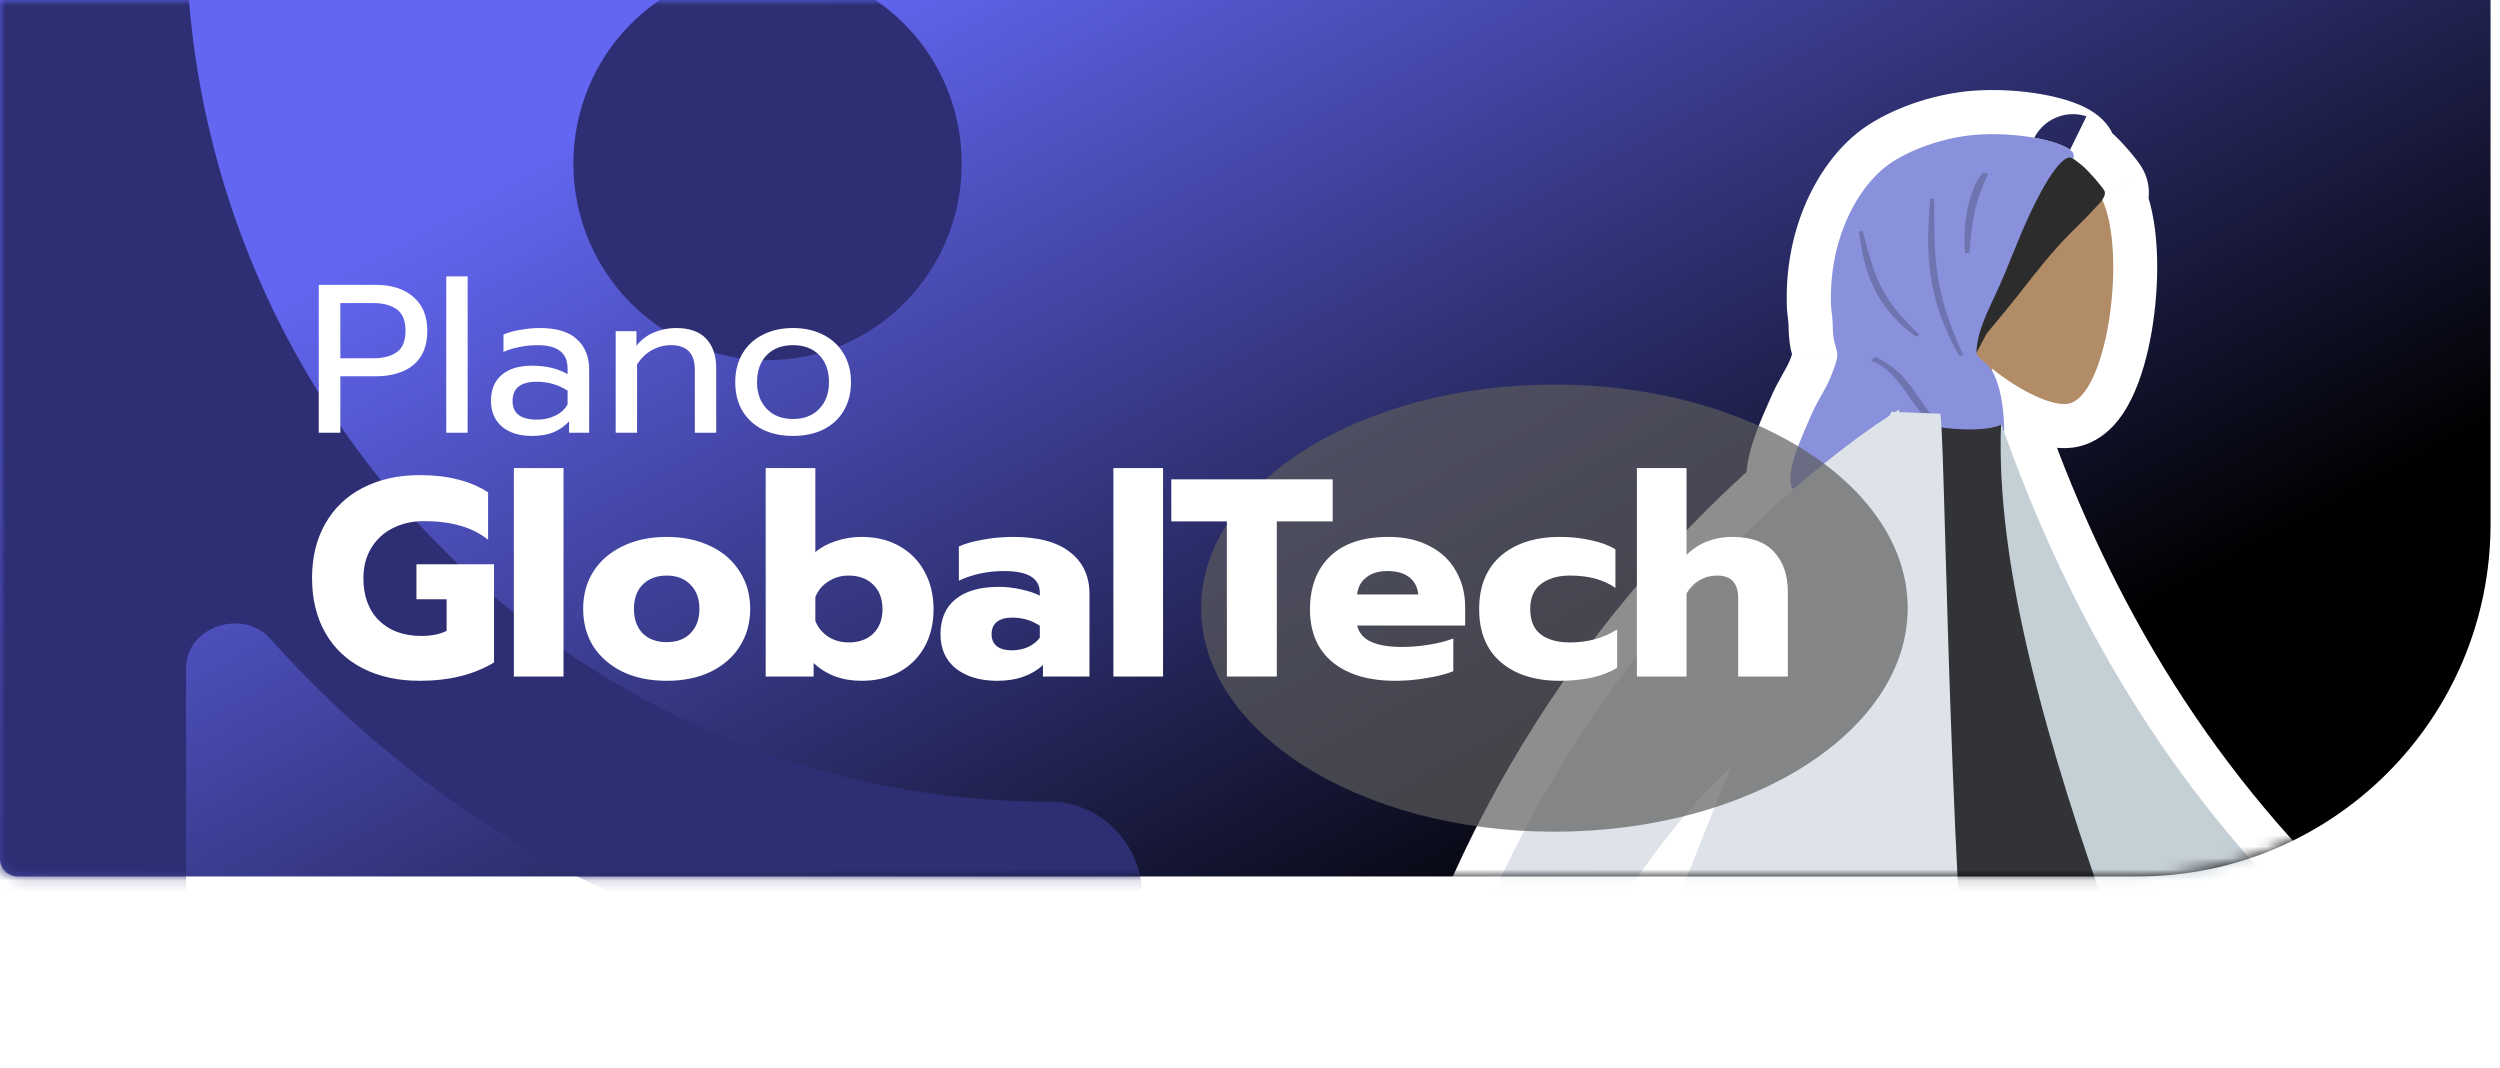
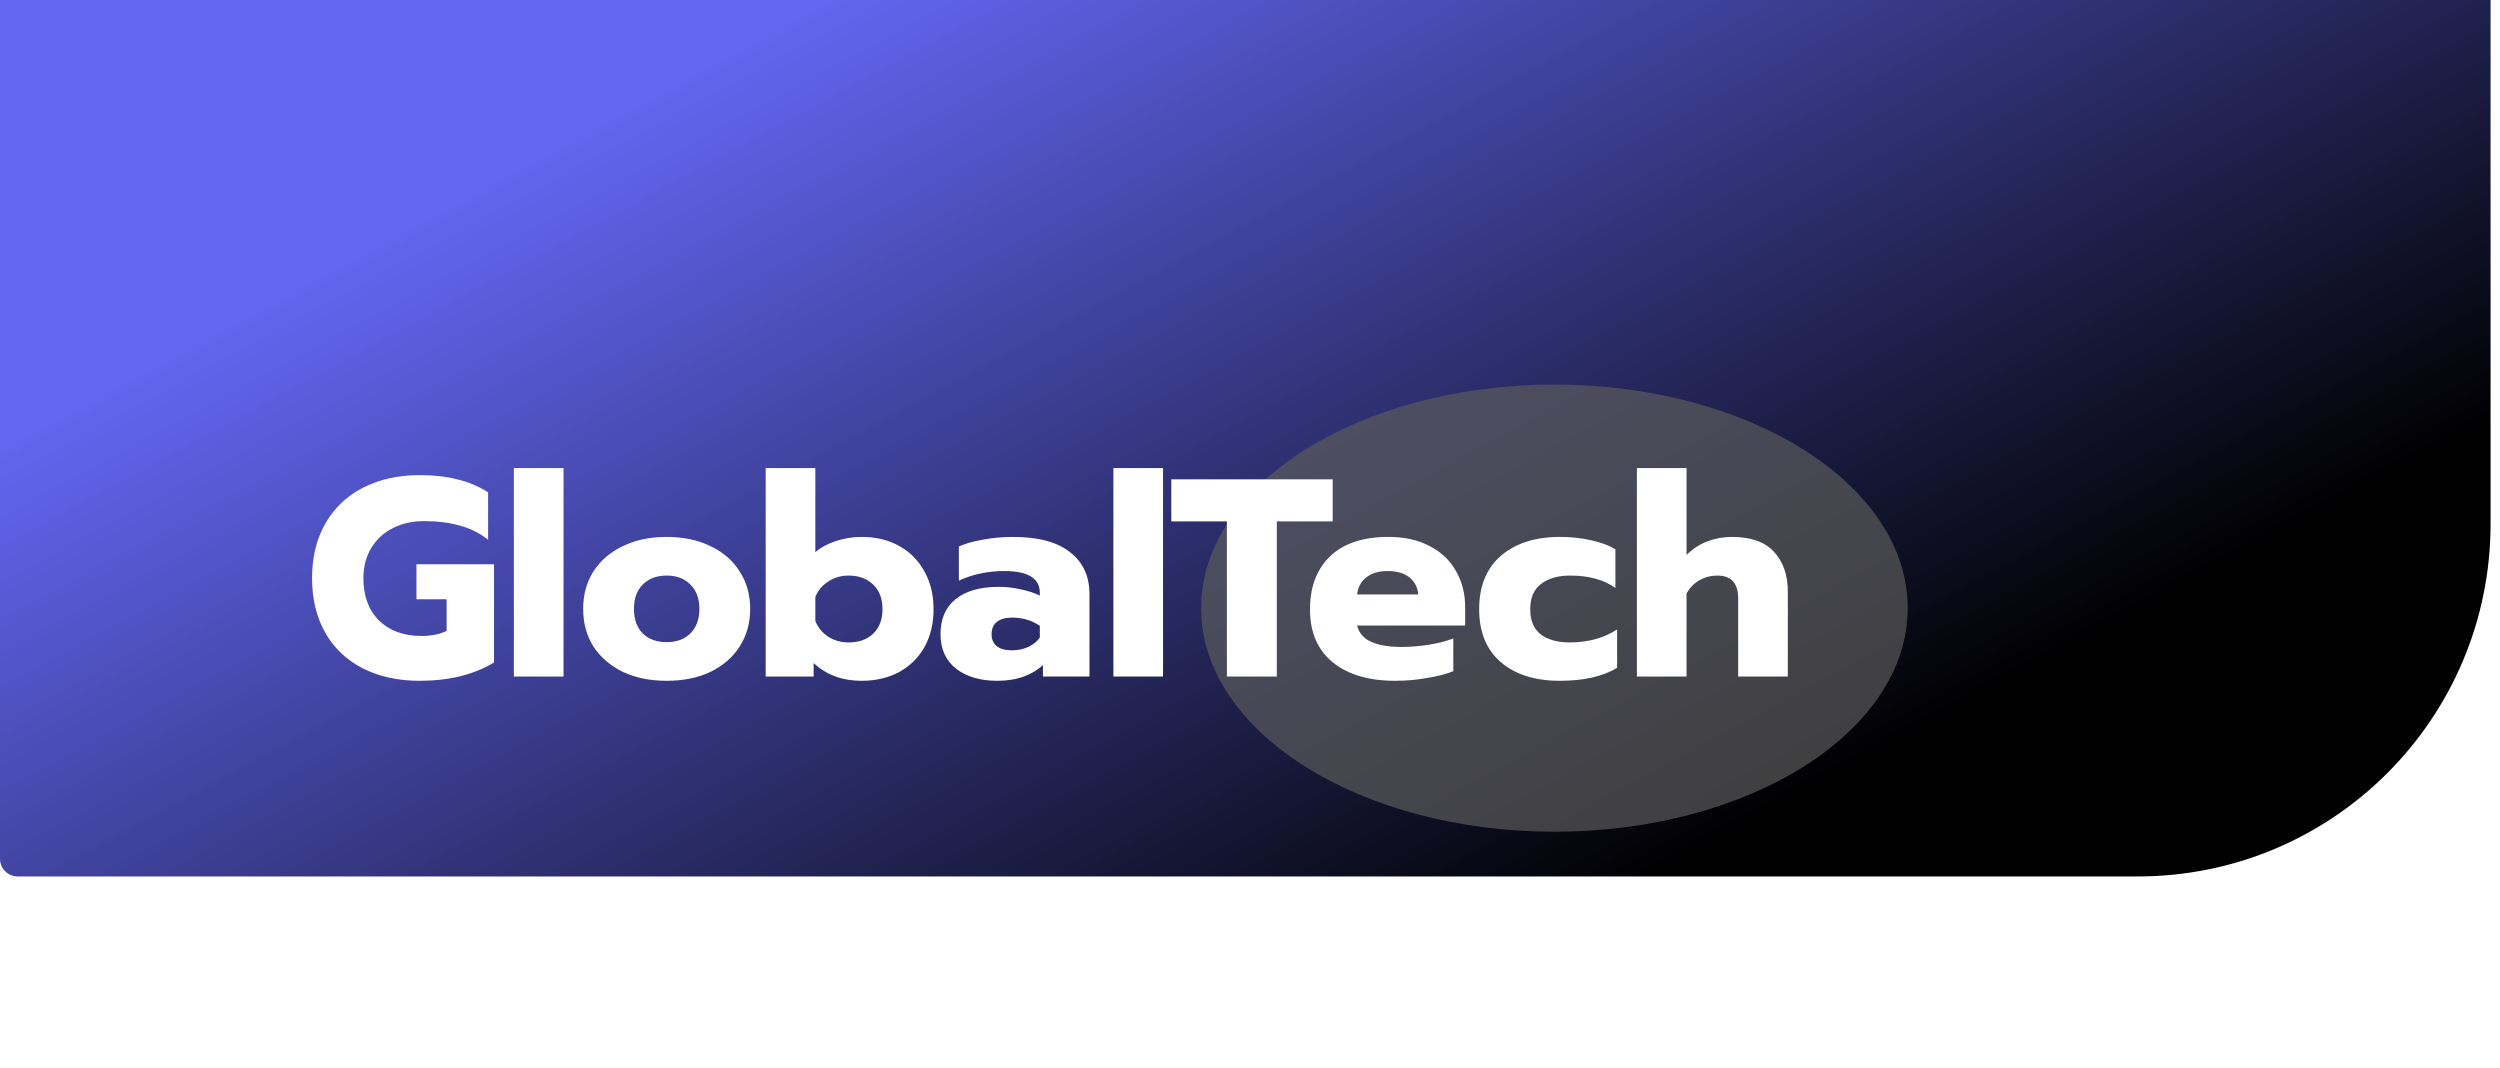
<svg xmlns="http://www.w3.org/2000/svg" width="220" height="94" viewBox="0 0 220 94" fill="none">
  <path d="M0 0H219.17V46.092C219.17 63.232 205.276 77.126 188.136 77.126H1.552C0.695 77.126 0 76.432 0 75.575V0Z" fill="url(#paint0_linear_335_824)" />
  <mask id="mask0_335_824" style="mask-type:alpha" maskUnits="userSpaceOnUse" x="0" y="0" width="220" height="78">
-     <path d="M0 0H219.17V46.092C219.17 63.232 205.276 77.126 188.136 77.126H1.552C0.695 77.126 0 76.432 0 75.575V0Z" fill="url(#paint1_linear_335_824)" />
-   </mask>
+     </mask>
  <g mask="url(#mask0_335_824)">
-     <path fill-rule="evenodd" clip-rule="evenodd" d="M182.315 13.312C182.512 13.507 182.567 13.985 182.369 13.918C182.608 14.077 182.963 14.358 183.167 14.519L183.167 14.519L183.167 14.52L183.167 14.52L183.167 14.52L183.202 14.547C183.777 15.002 185.099 16.559 185.196 16.82C185.283 17.056 185.163 17.333 184.99 17.584C185.056 17.718 185.116 17.852 185.167 17.988C187.099 23.071 185.29 35.106 181.918 35.538C180.573 35.71 177.903 34.524 175.294 32.442L175.297 32.637C175.762 33.409 176.309 35.017 176.361 37.864C176.363 37.874 176.361 37.924 176.357 38.004C182.272 54.546 191.382 70.666 206.962 84.616L206.523 85.318L210.188 88.712C213.857 90.159 216.877 91.789 219.248 93.602C219.788 94.22 220.392 95.417 217.928 94.95C215.464 94.484 212.852 94.105 212.417 94.924C212.226 95.282 212.387 95.712 212.558 96.172C212.778 96.763 213.017 97.404 212.558 98.011C212.013 98.731 210.038 96.559 206.633 91.495L203.681 89.859L202.665 91.483C201.013 90.41 199.37 89.365 197.75 88.333L197.745 88.33L197.745 88.33C193.338 85.525 189.096 82.825 185.269 79.971C185.613 80.951 185.965 81.938 186.323 82.933C186.462 83.319 186.529 83.762 186.52 84.186C191.934 91.055 203.099 105.497 213.731 120.965C228.491 142.439 239.423 160.633 239.423 160.633L237.515 161.73L241.631 167.687L241.819 166.569C241.892 166.135 242.309 165.847 242.739 165.933L254.767 168.344C254.767 168.344 256.155 168.237 258.241 168.022C260.328 167.806 260.091 171.171 260.091 171.171L235.916 176.727C235.916 176.727 235.026 174.568 234.764 173.396C234.638 172.836 234.682 171.888 234.762 171.052C234.849 170.142 235.741 169.562 236.642 169.697C236.678 169.703 236.715 169.708 236.751 169.713L232.438 164.649L230.184 165.945C230.184 165.945 210.721 150.736 192.099 131.106C188.104 126.895 184.123 122.434 180.334 118.024C179.94 123.586 179.389 128.211 178.679 131.901C178.748 132.125 178.818 132.345 178.889 132.561L178.551 132.548C177.785 136.31 176.844 139.038 175.729 140.731C171.643 146.934 157.821 151.667 134.264 154.928L134.108 154.63C131.583 155.636 128.929 156.682 126.145 157.767C126.384 158.009 126.548 158.159 126.548 158.159L128.152 158.148C128.586 158.145 128.935 158.5 128.926 158.936L128.655 171.346C128.655 171.346 128.998 172.709 129.569 174.748C130.139 176.788 126.82 177.139 126.82 177.139L117.229 154.045C117.229 154.045 119.179 152.782 120.275 152.316C120.802 152.092 121.74 151.97 122.571 151.904C123.311 151.845 123.923 152.353 124.129 153.039C126.584 151.571 128.909 150.179 131.103 148.862L130.652 147.996C143.334 139.823 151.343 134.362 154.679 131.614L134.177 130.812C135.88 110.929 144.056 87.39 152.357 67.457C146.588 72.825 139.743 81.935 133.905 97.317L132.176 96.795C131.41 98.275 130.88 99.275 130.716 99.539C129.462 101.552 130.372 104.974 130.99 107.295L130.99 107.295C131.085 107.654 131.174 107.987 131.246 108.284C129.749 108.658 129.218 107.779 128.659 106.853C128.027 105.807 127.359 104.701 125.22 105.269C124.393 105.489 123.596 105.781 122.817 106.067C120.127 107.054 117.656 107.961 114.95 105.509C114.522 105.12 114.195 103.891 115.63 103.238C119.205 101.613 124.48 98.588 125.326 97.43C125.576 97.088 126.008 96.264 126.564 95.103L125.613 94.817C132.724 68.499 147.894 51.7 157.793 43.074L157.787 43.073C156.986 41.972 158.366 38.84 159.078 37.222C159.188 36.974 159.282 36.761 159.349 36.596C159.604 35.979 159.922 35.413 160.242 34.843L160.242 34.843L160.242 34.842L160.242 34.842L160.242 34.842L160.242 34.842L160.242 34.842L160.242 34.842L160.242 34.842L160.242 34.842L160.242 34.842C160.403 34.556 160.564 34.269 160.718 33.974C161.024 33.387 161.266 32.764 161.477 32.135C161.606 31.749 161.718 31.398 161.657 30.994C161.628 30.8 161.57 30.606 161.511 30.411C161.464 30.25 161.416 30.09 161.384 29.93C161.3 29.505 161.286 29.093 161.272 28.672C161.267 28.521 161.262 28.369 161.254 28.214C161.241 27.983 161.213 27.752 161.186 27.52C161.152 27.234 161.118 26.947 161.111 26.657C161.057 24.259 161.451 21.88 162.362 19.665C163.229 17.556 164.666 15.443 166.521 14.247C168.579 12.921 171.442 12.051 173.834 11.861C177.406 11.577 181.368 12.379 182.315 13.312Z" fill="#DDE3E9" />
    <path d="M182.369 13.918L183.609 10.237L180.217 17.153L182.369 13.918ZM182.315 13.312L179.588 16.081L179.588 16.081L182.315 13.312ZM183.167 14.519L185.631 11.514L185.604 11.493L185.578 11.472L183.167 14.519ZM183.167 14.519L180.703 17.524L180.733 17.549L180.764 17.573L183.167 14.519ZM183.167 14.52L185.792 11.654L185.684 11.556L185.57 11.465L183.167 14.52ZM183.167 14.52L180.543 17.385L180.695 17.525L180.862 17.648L183.167 14.52ZM183.167 14.52L185.578 11.472L185.526 11.431L185.473 11.392L183.167 14.52ZM183.202 14.547L180.791 17.595L180.792 17.595L183.202 14.547ZM185.196 16.82L188.833 15.463L188.833 15.462L185.196 16.82ZM184.99 17.584L181.8 15.388L180.498 17.277L181.519 19.325L184.99 17.584ZM185.167 17.988L181.542 19.378L181.542 19.378L185.167 17.988ZM181.918 35.538L181.438 31.688L181.438 31.688L181.918 35.538ZM175.294 32.442L177.718 29.404L171.297 24.28L171.417 32.512L175.294 32.442ZM175.297 32.637L171.42 32.707L171.435 33.753L171.974 34.647L175.297 32.637ZM176.361 37.864L172.484 37.947L172.489 38.186L172.522 38.422L176.361 37.864ZM176.357 38.004L172.485 37.811L172.443 38.59L172.705 39.322L176.357 38.004ZM206.962 84.616L210.246 86.668L211.982 83.895L209.552 81.72L206.962 84.616ZM206.523 85.318L203.239 83.265L201.532 85.992L203.885 88.17L206.523 85.318ZM210.188 88.712L207.55 91.564L208.082 92.057L208.756 92.323L210.188 88.712ZM219.248 93.602L222.171 91.042L221.916 90.75L221.609 90.516L219.248 93.602ZM217.928 94.95L217.195 98.764L217.195 98.764L217.928 94.95ZM212.417 94.924L208.995 93.11L208.995 93.11L212.417 94.924ZM212.558 96.172L208.924 97.539L208.924 97.539L212.558 96.172ZM212.558 98.011L215.645 100.349L215.645 100.349L212.558 98.011ZM206.633 91.495L209.853 89.321L209.333 88.549L208.52 88.099L206.633 91.495ZM203.681 89.859L205.568 86.462L202.353 84.681L200.397 87.807L203.681 89.859ZM202.665 91.483L200.548 94.741L203.852 96.886L205.949 93.535L202.665 91.483ZM197.75 88.333L199.839 85.056L199.834 85.053L197.75 88.333ZM197.745 88.33L199.829 85.05L199.8 85.032L199.771 85.014L197.745 88.33ZM197.745 88.33L195.656 91.607L195.687 91.627L195.719 91.646L197.745 88.33ZM185.269 79.971L187.592 76.856L177.386 69.245L181.611 81.269L185.269 79.971ZM186.323 82.933L189.971 81.607L189.971 81.607L186.323 82.933ZM186.52 84.186L182.643 84.113L182.613 85.504L183.472 86.596L186.52 84.186ZM213.731 120.965L210.534 123.172L210.534 123.172L213.731 120.965ZM239.423 160.633L241.346 163.997L244.787 162.019L242.748 158.625L239.423 160.633ZM237.515 161.73L235.592 158.366L231.925 160.474L234.323 163.945L237.515 161.73ZM241.631 167.687L238.44 169.902L243.869 177.758L245.455 168.318L241.631 167.687ZM241.819 166.569L237.995 165.938L237.995 165.938L241.819 166.569ZM242.739 165.933L243.512 162.127L243.512 162.127L242.739 165.933ZM254.767 168.344L253.993 172.149L254.517 172.254L255.05 172.213L254.767 168.344ZM258.241 168.022L257.856 164.161L257.856 164.161L258.241 168.022ZM260.091 171.171L260.947 174.953L263.757 174.308L263.959 171.431L260.091 171.171ZM235.916 176.727L232.331 178.218L233.579 181.244L236.772 180.51L235.916 176.727ZM234.764 173.396L230.98 174.258L230.98 174.258L234.764 173.396ZM234.762 171.052L238.622 171.409L238.622 171.409L234.762 171.052ZM236.642 169.697L237.231 165.859L237.231 165.859L236.642 169.697ZM236.751 169.713L236.192 173.555L246.365 175.007L239.705 167.19L236.751 169.713ZM232.438 164.649L235.392 162.125L233.308 159.679L230.515 161.285L232.438 164.649ZM230.184 165.945L227.792 169.007L229.844 170.61L232.107 169.308L230.184 165.945ZM192.099 131.106L189.283 133.784L189.283 133.784L192.099 131.106ZM180.334 118.024L183.277 115.488L177.133 108.337L176.466 117.762L180.334 118.024ZM178.679 131.901L174.871 131.179L174.688 132.133L174.974 133.059L178.679 131.901ZM178.889 132.561L178.724 136.44L184.312 136.658L182.574 131.343L178.889 132.561ZM178.551 132.548L178.715 128.67L175.412 128.541L174.751 131.785L178.551 132.548ZM175.729 140.731L172.493 138.603L172.493 138.603L175.729 140.731ZM134.264 154.928L130.824 156.732L132.082 159.147L134.783 158.773L134.264 154.928ZM134.108 154.63L137.547 152.826L135.934 149.729L132.684 151.025L134.108 154.63ZM126.145 157.767L124.749 154.151L119.242 156.298L123.38 160.497L126.145 157.767ZM126.548 158.159L123.924 161.026L125.043 162.051L126.563 162.04L126.548 158.159ZM128.152 158.148L128.137 154.267L128.137 154.267L128.152 158.148ZM128.926 158.936L125.049 158.864L125.049 158.864L128.926 158.936ZM128.655 171.346L124.778 171.274L124.767 171.798L124.895 172.306L128.655 171.346ZM129.569 174.748L125.835 175.806L125.835 175.806L129.569 174.748ZM126.82 177.139L123.239 178.639L124.345 181.303L127.216 180.999L126.82 177.139ZM117.229 154.045L115.13 150.788L112.406 152.553L113.648 155.544L117.229 154.045ZM120.275 152.316L121.781 155.888L121.781 155.888L120.275 152.316ZM122.571 151.904L122.866 155.773L122.866 155.773L122.571 151.904ZM124.129 153.039L120.416 154.168L121.844 158.919L126.11 156.369L124.129 153.039ZM131.103 148.862L133.089 152.189L136.232 150.302L134.542 147.058L131.103 148.862ZM130.652 147.996L128.561 144.735L125.576 146.659L127.213 149.8L130.652 147.996ZM154.679 131.614L157.137 134.608L164.997 128.133L154.843 127.736L154.679 131.614ZM134.177 130.812L130.313 130.494L129.967 134.532L134.013 134.691L134.177 130.812ZM152.357 67.457L155.935 68.94L149.721 64.618L152.357 67.457ZM133.905 97.317L132.776 101.033L136.241 102.078L137.529 98.685L133.905 97.317ZM132.176 96.795L133.305 93.079L130.22 92.149L128.734 95.018L132.176 96.795ZM130.716 99.539L127.427 97.494L127.427 97.494L130.716 99.539ZM130.99 107.295L134.75 106.335L134.743 106.31L134.737 106.285L130.99 107.295ZM130.99 107.295L127.229 108.255L127.236 108.28L127.242 108.305L130.99 107.295ZM131.246 108.284L132.174 112.049L135.929 111.11L135.013 107.352L131.246 108.284ZM128.659 106.853L131.979 104.837L131.979 104.837L128.659 106.853ZM125.22 105.269L126.203 109.02L126.203 109.02L125.22 105.269ZM122.817 106.067L124.141 109.71L124.141 109.71L122.817 106.067ZM114.95 105.509L112.343 108.389L112.343 108.389L114.95 105.509ZM115.63 103.238L117.224 106.771L117.224 106.771L115.63 103.238ZM125.326 97.43L128.453 99.715L128.453 99.715L125.326 97.43ZM126.564 95.103L130.059 96.773L132.017 92.69L127.694 91.387L126.564 95.103ZM125.613 94.817L121.87 93.815L120.888 97.449L124.483 98.533L125.613 94.817ZM157.793 43.074L160.334 45.997L166.848 40.321L158.298 39.224L157.793 43.074ZM157.787 43.073L154.65 45.364L155.629 46.711L157.282 46.922L157.787 43.073ZM159.078 37.222L162.626 38.778L162.626 38.778L159.078 37.222ZM159.349 36.596L155.766 35.127L155.766 35.127L159.349 36.596ZM160.242 34.843L156.914 32.862L156.888 32.906L156.863 32.95L160.242 34.843ZM160.242 34.843L163.57 36.823L163.589 36.791L163.608 36.759L160.242 34.843ZM160.242 34.842L163.608 36.759L163.634 36.713L163.658 36.667L160.242 34.842ZM160.242 34.842L163.658 36.667L160.242 34.842ZM160.242 34.842L163.658 36.667L163.658 36.667L160.242 34.842ZM160.242 34.842L156.826 33.017L160.242 34.842ZM160.242 34.842L163.658 36.667L160.242 34.842ZM160.242 34.842L156.826 33.017L156.826 33.017L160.242 34.842ZM160.242 34.842L156.914 32.862L156.868 32.938L156.826 33.017L160.242 34.842ZM160.242 34.842L163.571 36.822L163.588 36.793L163.605 36.764L160.242 34.842ZM160.242 34.842L163.605 36.764L163.613 36.749L163.621 36.734L160.242 34.842ZM160.718 33.974L164.153 35.762L164.153 35.762L160.718 33.974ZM161.477 32.135L157.801 30.911L157.801 30.911L161.477 32.135ZM161.657 30.994L157.823 31.585L157.823 31.586L161.657 30.994ZM161.511 30.411L165.227 29.29L165.227 29.29L161.511 30.411ZM161.384 29.93L157.58 30.696L157.58 30.696L161.384 29.93ZM161.272 28.672L157.397 28.815L157.397 28.815L161.272 28.672ZM161.254 28.214L165.125 27.99L165.125 27.99L161.254 28.214ZM161.186 27.52L157.336 27.993L157.336 27.993L161.186 27.52ZM161.111 26.657L157.234 26.756L157.234 26.756L161.111 26.657ZM162.362 19.665L158.777 18.198L158.777 18.198L162.362 19.665ZM166.521 14.247L164.429 10.986L164.429 10.986L166.521 14.247ZM173.834 11.861L173.54 7.992L173.54 7.992L173.834 11.861ZM181.13 17.6C181.793 17.822 182.816 17.96 183.916 17.5C185.007 17.044 185.622 16.231 185.929 15.626C186.454 14.589 186.38 13.627 186.348 13.307C186.272 12.562 185.958 11.448 185.041 10.543L179.588 16.081C178.868 15.371 178.681 14.593 178.633 14.119C178.614 13.935 178.529 13.091 179.015 12.132C179.302 11.566 179.891 10.78 180.948 10.339C182.014 9.893 182.995 10.031 183.609 10.237L181.13 17.6ZM185.578 11.472C185.422 11.348 184.924 10.95 184.522 10.683L180.217 17.153C180.212 17.15 180.229 17.162 180.273 17.193C180.313 17.223 180.362 17.26 180.419 17.304C180.535 17.392 180.651 17.484 180.755 17.567L185.578 11.472ZM185.631 11.515L185.631 11.514L180.702 17.524L180.703 17.524L185.631 11.515ZM185.57 11.465L185.569 11.465L180.764 17.573L180.765 17.574L185.57 11.465ZM185.792 11.654L185.792 11.654L180.543 17.385L180.543 17.385L185.792 11.654ZM185.473 11.392L185.473 11.392L180.862 17.648L180.862 17.648L185.473 11.392ZM185.613 11.5L185.578 11.472L180.757 17.567L180.791 17.595L185.613 11.5ZM188.833 15.462C188.637 14.932 188.345 14.522 188.315 14.476C188.208 14.319 188.094 14.167 187.996 14.04C187.794 13.778 187.553 13.487 187.312 13.209C186.906 12.739 186.219 11.979 185.612 11.499L180.792 17.595C180.74 17.554 180.732 17.543 180.778 17.587C180.817 17.624 180.874 17.68 180.948 17.757C181.097 17.912 181.273 18.105 181.445 18.304C181.618 18.504 181.762 18.68 181.853 18.798C181.901 18.86 181.912 18.877 181.898 18.856C181.891 18.847 181.859 18.8 181.816 18.726C181.794 18.688 181.76 18.628 181.72 18.549C181.684 18.477 181.622 18.348 181.559 18.178L188.833 15.462ZM188.179 19.781C188.385 19.483 188.689 18.989 188.89 18.346C189.096 17.69 189.266 16.633 188.833 15.463L181.559 18.178C181.213 17.243 181.367 16.442 181.491 16.046C181.611 15.664 181.768 15.434 181.8 15.388L188.179 19.781ZM188.792 16.597C188.693 16.337 188.582 16.085 188.461 15.843L181.519 19.325C181.531 19.35 181.538 19.367 181.542 19.378L188.792 16.597ZM182.398 39.388C183.967 39.186 185.126 38.348 185.885 37.565C186.64 36.785 187.195 35.866 187.609 35.01C188.439 33.295 189.002 31.203 189.353 29.149C190.031 25.185 190.12 20.092 188.792 16.597L181.542 19.378C182.146 20.967 182.296 24.432 181.71 27.864C181.428 29.509 181.029 30.824 180.631 31.646C180.431 32.059 180.307 32.191 180.325 32.171C180.347 32.149 180.712 31.781 181.438 31.688L182.398 39.388ZM172.871 35.48C174.382 36.686 175.965 37.678 177.449 38.362C178.751 38.961 180.594 39.619 182.398 39.388L181.438 31.688C181.758 31.647 181.859 31.71 181.63 31.653C181.44 31.606 181.131 31.502 180.711 31.309C179.872 30.922 178.815 30.28 177.718 29.404L172.871 35.48ZM179.174 32.568L179.171 32.372L171.417 32.512L171.42 32.707L179.174 32.568ZM180.238 37.78C180.179 34.534 179.556 32.181 178.621 30.627L171.974 34.647C171.968 34.637 172.44 35.5 172.484 37.947L180.238 37.78ZM180.229 38.196C180.231 38.151 180.234 38.091 180.236 38.031C180.237 38.004 180.239 37.95 180.239 37.887C180.239 37.856 180.239 37.8 180.237 37.732C180.236 37.693 180.231 37.521 180.2 37.306L172.522 38.422C172.505 38.299 172.497 38.201 172.493 38.147C172.489 38.088 172.487 38.039 172.486 38.007C172.484 37.943 172.484 37.894 172.484 37.87C172.485 37.822 172.486 37.788 172.486 37.784C172.486 37.772 172.486 37.776 172.485 37.811L180.229 38.196ZM209.552 81.72C194.554 68.29 185.758 52.766 180.008 36.685L172.705 39.322C178.786 56.326 188.209 73.041 204.371 87.512L209.552 81.72ZM209.807 87.37L210.246 86.668L203.678 82.564L203.239 83.265L209.807 87.37ZM212.826 85.859L209.161 82.465L203.885 88.17L207.55 91.564L212.826 85.859ZM221.609 90.516C218.88 88.428 215.522 86.639 211.62 85.1L208.756 92.323C212.193 93.679 214.875 95.15 216.888 96.689L221.609 90.516ZM217.195 98.764C217.981 98.913 218.986 99.031 219.997 98.829C221.137 98.602 222.868 97.781 223.447 95.724C223.889 94.154 223.315 92.863 223.099 92.42C222.81 91.832 222.448 91.359 222.171 91.042L216.326 96.163C216.318 96.154 216.235 96.063 216.134 95.858C216.105 95.799 215.63 94.894 215.983 93.642C216.189 92.909 216.628 92.27 217.21 91.821C217.741 91.411 218.245 91.269 218.502 91.218C218.951 91.128 219.107 91.221 218.661 91.137L217.195 98.764ZM215.839 96.737C215.469 97.435 214.948 97.837 214.586 98.043C214.244 98.237 213.976 98.299 213.899 98.315C213.765 98.343 213.826 98.312 214.206 98.331C214.929 98.367 215.965 98.531 217.195 98.764L218.661 91.137C217.427 90.903 215.925 90.644 214.618 90.579C213.982 90.547 213.154 90.546 212.331 90.718C211.668 90.858 209.942 91.328 208.995 93.11L215.839 96.737ZM216.192 94.805C216.143 94.675 216.13 94.638 216.123 94.615C216.117 94.598 216.144 94.675 216.168 94.811C216.218 95.088 216.301 95.869 215.839 96.737L208.995 93.11C208.343 94.337 208.41 95.512 208.535 96.208C208.646 96.827 208.87 97.393 208.924 97.539L216.192 94.805ZM215.645 100.349C217.577 97.799 216.271 95.019 216.192 94.805L208.924 97.539C208.954 97.617 208.971 97.663 208.986 97.705C209 97.744 209.004 97.759 209.004 97.759C209.004 97.759 208.996 97.733 208.986 97.687C208.976 97.641 208.963 97.567 208.953 97.471C208.934 97.273 208.933 96.973 209.022 96.618C209.114 96.252 209.276 95.93 209.471 95.673L215.645 100.349ZM203.414 93.67C205.135 96.228 206.609 98.234 207.797 99.539C208.343 100.141 209.079 100.879 209.938 101.374C210.357 101.615 211.18 102.023 212.259 102.027C213.591 102.032 214.836 101.417 215.645 100.349L209.471 95.673C210.143 94.785 211.208 94.26 212.314 94.264C213.167 94.268 213.72 94.584 213.824 94.644C214.053 94.776 213.98 94.789 213.54 94.305C212.752 93.438 211.537 91.826 209.853 89.321L203.414 93.67ZM201.794 93.256L204.747 94.892L208.52 88.099L205.568 86.462L201.794 93.256ZM205.949 93.535L206.965 91.912L200.397 87.807L199.381 89.43L205.949 93.535ZM195.662 91.61C197.284 92.643 198.912 93.68 200.548 94.741L204.783 88.225C203.114 87.141 201.457 86.087 199.839 85.056L195.662 91.61ZM195.661 91.61L195.666 91.613L199.834 85.053L199.829 85.05L195.661 91.61ZM195.719 91.646L195.719 91.646L199.771 85.014L199.77 85.014L195.719 91.646ZM182.946 83.086C186.908 86.04 191.276 88.819 195.656 91.607L199.833 85.053C195.401 82.232 191.284 79.609 187.592 76.856L182.946 83.086ZM189.971 81.607C189.616 80.621 189.268 79.643 188.927 78.672L181.611 81.269C181.958 82.259 182.313 83.256 182.675 84.26L189.971 81.607ZM190.396 84.258C190.415 83.396 190.284 82.475 189.971 81.607L182.675 84.26C182.653 84.2 182.647 84.165 182.646 84.155C182.644 84.144 182.643 84.132 182.643 84.113L190.396 84.258ZM216.927 118.758C206.228 103.191 195.004 88.674 189.567 81.775L183.472 86.596C188.864 93.436 199.971 107.804 210.534 123.172L216.927 118.758ZM239.423 160.633C242.748 158.625 242.747 158.624 242.747 158.624C242.747 158.624 242.747 158.624 242.747 158.623C242.746 158.623 242.746 158.622 242.745 158.62C242.743 158.618 242.741 158.614 242.738 158.609C242.733 158.6 242.724 158.586 242.713 158.568C242.691 158.531 242.659 158.478 242.616 158.407C242.531 158.266 242.405 158.057 242.239 157.785C241.908 157.24 241.42 156.439 240.788 155.412C239.525 153.358 237.688 150.399 235.389 146.767C230.793 139.505 224.342 129.545 216.927 118.758L210.534 123.172C217.879 133.858 224.275 143.733 228.834 150.936C231.114 154.537 232.933 157.468 234.18 159.497C234.804 160.511 235.285 161.3 235.61 161.834C235.772 162.101 235.895 162.304 235.977 162.44C236.018 162.507 236.049 162.559 236.069 162.592C236.079 162.609 236.087 162.622 236.092 162.63C236.094 162.634 236.096 162.637 236.097 162.639C236.097 162.64 236.098 162.64 236.098 162.641C236.098 162.641 236.098 162.641 236.098 162.641C236.098 162.641 236.098 162.641 239.423 160.633ZM239.438 165.094L241.346 163.997L237.5 157.269L235.592 158.366L239.438 165.094ZM244.822 165.472L240.706 159.515L234.323 163.945L238.44 169.902L244.822 165.472ZM237.995 165.938L237.807 167.055L245.455 168.318L245.643 167.201L237.995 165.938ZM243.512 162.127C240.928 161.609 238.431 163.343 237.995 165.938L245.643 167.201C245.353 168.927 243.691 170.084 241.966 169.738L243.512 162.127ZM255.54 164.538L243.512 162.127L241.966 169.738L253.993 172.149L255.54 164.538ZM257.856 164.161C256.835 164.267 255.986 164.345 255.394 164.397C255.099 164.423 254.868 164.443 254.712 164.455C254.634 164.462 254.576 164.467 254.537 164.47C254.518 164.471 254.503 164.472 254.494 164.473C254.49 164.473 254.487 164.474 254.485 164.474C254.484 164.474 254.483 164.474 254.483 164.474C254.483 164.474 254.483 164.474 254.483 164.474C254.483 164.474 254.483 164.474 254.483 164.474C254.483 164.474 254.483 164.474 254.483 164.474C254.483 164.474 254.483 164.474 254.767 168.344C255.05 172.213 255.05 172.213 255.05 172.213C255.05 172.213 255.05 172.213 255.05 172.213C255.05 172.213 255.051 172.213 255.051 172.213C255.051 172.213 255.052 172.213 255.052 172.213C255.053 172.213 255.055 172.213 255.056 172.213C255.06 172.213 255.065 172.212 255.071 172.212C255.083 172.211 255.101 172.209 255.124 172.208C255.169 172.204 255.235 172.199 255.32 172.192C255.49 172.178 255.736 172.157 256.049 172.13C256.673 172.075 257.561 171.992 258.627 171.882L257.856 164.161ZM260.091 171.171C263.959 171.431 263.959 171.43 263.959 171.428C263.959 171.428 263.959 171.427 263.959 171.426C263.96 171.424 263.96 171.423 263.96 171.421C263.96 171.417 263.96 171.413 263.961 171.409C263.961 171.401 263.962 171.393 263.962 171.383C263.963 171.363 263.965 171.34 263.966 171.314C263.969 171.261 263.971 171.194 263.973 171.116C263.977 170.96 263.979 170.751 263.971 170.506C263.955 170.041 263.902 169.334 263.712 168.57C263.537 167.862 263.154 166.72 262.223 165.742C261.129 164.591 259.573 163.984 257.856 164.161L258.627 171.882C258.366 171.909 257.988 171.892 257.567 171.737C257.146 171.581 256.822 171.339 256.598 171.104C256.387 170.882 256.281 170.684 256.236 170.589C256.19 170.493 256.18 170.443 256.185 170.461C256.197 170.511 256.215 170.632 256.22 170.791C256.222 170.858 256.222 170.911 256.221 170.938C256.221 170.951 256.22 170.956 256.221 170.953C256.221 170.951 256.221 170.947 256.221 170.94C256.221 170.936 256.222 170.932 256.222 170.927C256.222 170.925 256.222 170.922 256.223 170.92C256.223 170.918 256.223 170.917 256.223 170.915C256.223 170.915 256.223 170.914 256.223 170.913C256.223 170.912 256.223 170.911 260.091 171.171ZM236.772 180.51L260.947 174.953L259.235 167.388L235.06 172.945L236.772 180.51ZM230.98 174.258C231.175 175.128 231.55 176.183 231.804 176.866C231.944 177.241 232.074 177.575 232.169 177.814C232.216 177.934 232.256 178.032 232.284 178.101C232.298 178.136 232.309 178.163 232.317 178.183C232.321 178.193 232.324 178.201 232.327 178.206C232.328 178.209 232.329 178.212 232.33 178.214C232.33 178.215 232.33 178.215 232.331 178.216C232.331 178.216 232.331 178.217 232.331 178.217C232.331 178.217 232.331 178.217 232.331 178.217C232.331 178.217 232.331 178.218 235.916 176.727C239.501 175.237 239.502 175.237 239.502 175.237C239.502 175.237 239.502 175.237 239.502 175.237C239.502 175.237 239.502 175.237 239.502 175.237C239.502 175.238 239.502 175.238 239.502 175.237C239.502 175.237 239.501 175.237 239.501 175.235C239.5 175.233 239.498 175.229 239.496 175.222C239.491 175.21 239.482 175.19 239.472 175.163C239.45 175.11 239.418 175.03 239.378 174.929C239.298 174.727 239.188 174.447 239.073 174.136C238.816 173.447 238.615 172.836 238.547 172.535L230.98 174.258ZM230.902 170.695C230.829 171.454 230.699 173.004 230.98 174.258L238.547 172.535C238.573 172.65 238.572 172.695 238.568 172.634C238.564 172.584 238.561 172.496 238.563 172.364C238.566 172.097 238.587 171.766 238.622 171.409L230.902 170.695ZM237.231 165.859C234.544 165.455 231.239 167.165 230.902 170.695L238.622 171.409C238.546 172.198 238.106 172.816 237.608 173.164C237.136 173.493 236.582 173.615 236.054 173.535L237.231 165.859ZM237.311 165.871C237.284 165.867 237.257 165.863 237.231 165.859L236.053 173.535C236.099 173.542 236.146 173.549 236.192 173.555L237.311 165.871ZM229.484 167.173L233.797 172.237L239.705 167.19L235.392 162.125L229.484 167.173ZM232.107 169.308L234.361 168.013L230.515 161.285L228.261 162.581L232.107 169.308ZM189.283 133.784C198.705 143.716 208.324 152.513 215.576 158.82C219.206 161.976 222.25 164.515 224.391 166.269C225.462 167.145 226.307 167.826 226.887 168.289C227.177 168.521 227.401 168.698 227.553 168.819C227.629 168.879 227.688 168.925 227.728 168.956C227.748 168.972 227.763 168.984 227.774 168.993C227.779 168.997 227.784 169 227.787 169.002C227.788 169.004 227.789 169.005 227.79 169.005C227.791 169.006 227.791 169.006 227.791 169.006C227.792 169.007 227.792 169.007 230.184 165.945C232.577 162.882 232.577 162.882 232.577 162.882C232.577 162.882 232.577 162.882 232.577 162.882C232.577 162.882 232.576 162.882 232.575 162.881C232.573 162.88 232.57 162.877 232.566 162.874C232.558 162.868 232.545 162.858 232.528 162.844C232.493 162.817 232.44 162.775 232.369 162.719C232.228 162.607 232.015 162.439 231.737 162.216C231.179 161.771 230.358 161.11 229.313 160.254C227.223 158.542 224.238 156.053 220.673 152.953C213.539 146.748 204.114 138.126 194.915 128.429L189.283 133.784ZM177.39 120.56C181.21 125.006 185.234 129.516 189.283 133.784L194.915 128.429C190.973 124.274 187.035 119.862 183.277 115.488L177.39 120.56ZM182.486 132.623C183.236 128.727 183.802 123.935 184.202 118.285L176.466 117.762C176.079 123.236 175.541 127.695 174.871 131.179L182.486 132.623ZM174.974 133.059C175.049 133.303 175.126 133.543 175.203 133.779L182.574 131.343C182.51 131.148 182.447 130.948 182.383 130.743L174.974 133.059ZM179.053 128.683L178.715 128.67L178.387 136.426L178.724 136.44L179.053 128.683ZM178.964 142.86C180.499 140.529 181.558 137.204 182.35 133.311L174.751 131.785C174.012 135.417 173.189 137.547 172.493 138.603L178.964 142.86ZM134.783 158.773C146.675 157.126 156.296 155.086 163.542 152.605C170.6 150.188 176.166 147.108 178.964 142.86L172.493 138.603C171.206 140.558 167.818 142.945 161.054 145.261C154.479 147.512 145.41 149.469 133.745 151.084L134.783 158.773ZM130.669 156.433L130.824 156.732L137.703 153.125L137.547 152.826L130.669 156.433ZM127.542 161.383C130.334 160.295 132.998 159.245 135.533 158.235L132.684 151.025C130.169 152.027 127.524 153.069 124.749 154.151L127.542 161.383ZM126.548 158.159C129.172 155.293 129.172 155.293 129.172 155.293C129.172 155.293 129.172 155.293 129.172 155.293C129.172 155.293 129.172 155.294 129.172 155.294C129.173 155.294 129.173 155.294 129.173 155.294C129.174 155.295 129.174 155.295 129.175 155.296C129.175 155.296 129.176 155.297 129.177 155.298C129.178 155.299 129.178 155.299 129.178 155.299C129.178 155.299 129.176 155.297 129.171 155.293C129.162 155.284 129.145 155.268 129.122 155.245C129.074 155.199 129 155.128 128.91 155.037L123.38 160.497C123.529 160.648 123.657 160.772 123.75 160.862C123.797 160.907 123.836 160.944 123.866 160.971C123.88 160.985 123.893 160.996 123.902 161.006C123.907 161.01 123.912 161.014 123.915 161.017C123.917 161.019 123.919 161.021 123.92 161.022C123.921 161.023 123.922 161.023 123.922 161.024C123.923 161.024 123.923 161.024 123.923 161.025C123.923 161.025 123.924 161.025 123.924 161.025C123.924 161.025 123.924 161.025 123.924 161.025C123.924 161.025 123.924 161.026 126.548 158.159ZM128.137 154.267L126.533 154.278L126.563 162.04L128.167 162.029L128.137 154.267ZM132.802 159.008C132.859 156.403 130.764 154.248 128.137 154.267L128.167 162.029C126.408 162.041 125.011 160.598 125.049 158.864L132.802 159.008ZM132.531 171.418L132.802 159.008L125.049 158.864L124.778 171.274L132.531 171.418ZM133.303 173.69C133.023 172.692 132.8 171.86 132.647 171.28C132.57 170.99 132.512 170.763 132.472 170.61C132.453 170.534 132.438 170.476 132.428 170.438C132.423 170.419 132.42 170.405 132.417 170.396C132.416 170.392 132.415 170.389 132.415 170.387C132.415 170.386 132.415 170.385 132.415 170.385C132.414 170.385 132.414 170.385 132.414 170.385C132.414 170.385 132.415 170.385 132.415 170.385C132.415 170.385 132.415 170.385 132.415 170.385C132.415 170.385 132.415 170.385 128.655 171.346C124.895 172.306 124.895 172.306 124.895 172.307C124.895 172.307 124.895 172.307 124.895 172.307C124.895 172.307 124.895 172.307 124.895 172.307C124.895 172.308 124.895 172.308 124.895 172.309C124.895 172.31 124.896 172.311 124.896 172.313C124.897 172.316 124.898 172.321 124.9 172.327C124.903 172.339 124.907 172.356 124.913 172.378C124.924 172.423 124.941 172.488 124.962 172.571C125.005 172.737 125.068 172.979 125.148 173.285C125.31 173.896 125.543 174.766 125.835 175.806L133.303 173.69ZM126.82 177.139C127.216 180.999 127.217 180.999 127.218 180.999C127.218 180.999 127.22 180.998 127.22 180.998C127.222 180.998 127.224 180.998 127.226 180.998C127.229 180.997 127.233 180.997 127.237 180.997C127.245 180.996 127.254 180.995 127.264 180.993C127.284 180.991 127.307 180.988 127.333 180.985C127.386 180.978 127.452 180.969 127.53 180.958C127.685 180.934 127.89 180.899 128.13 180.847C128.586 180.75 129.273 180.571 129.994 180.245C130.666 179.942 131.722 179.353 132.52 178.249C133.452 176.959 133.761 175.328 133.303 173.69L125.835 175.806C125.767 175.567 125.72 175.205 125.796 174.773C125.872 174.341 126.048 173.981 126.24 173.715C126.421 173.464 126.599 173.32 126.69 173.255C126.781 173.189 126.834 173.167 126.822 173.172C126.785 173.189 126.678 173.226 126.529 173.258C126.467 173.271 126.418 173.279 126.393 173.283C126.381 173.285 126.377 173.285 126.381 173.285C126.383 173.284 126.388 173.284 126.395 173.283C126.399 173.283 126.403 173.282 126.408 173.282C126.41 173.281 126.413 173.281 126.416 173.281C126.417 173.281 126.418 173.28 126.42 173.28C126.421 173.28 126.422 173.28 126.422 173.28C126.423 173.28 126.424 173.28 126.82 177.139ZM113.648 155.544L123.239 178.639L130.401 175.64L120.811 152.545L113.648 155.544ZM118.77 148.744C117.948 149.094 116.98 149.654 116.359 150.026C116.016 150.231 115.714 150.419 115.497 150.555C115.388 150.624 115.299 150.68 115.236 150.72C115.205 150.74 115.18 150.757 115.162 150.768C115.153 150.774 115.146 150.778 115.141 150.782C115.138 150.784 115.136 150.785 115.134 150.786C115.133 150.787 115.132 150.787 115.132 150.787C115.132 150.788 115.131 150.788 115.131 150.788C115.131 150.788 115.131 150.788 115.131 150.788C115.131 150.788 115.13 150.788 117.229 154.045C119.328 157.301 119.328 157.301 119.328 157.301C119.328 157.301 119.328 157.301 119.328 157.302C119.328 157.302 119.328 157.302 119.328 157.302C119.327 157.302 119.327 157.302 119.327 157.302C119.328 157.302 119.328 157.301 119.329 157.301C119.331 157.299 119.335 157.297 119.341 157.293C119.352 157.286 119.37 157.274 119.394 157.259C119.443 157.228 119.515 157.182 119.606 157.125C119.788 157.01 120.042 156.853 120.324 156.684C120.951 156.309 121.506 156.004 121.781 155.888L118.77 148.744ZM122.276 148.035C121.526 148.095 119.966 148.236 118.77 148.745L121.781 155.888C121.666 155.936 121.616 155.945 121.672 155.931C121.717 155.919 121.801 155.901 121.928 155.88C122.187 155.838 122.512 155.801 122.866 155.773L122.276 148.035ZM127.843 151.909C127.207 149.794 125.141 147.807 122.276 148.035L122.866 155.773C121.481 155.883 120.639 154.912 120.416 154.168L127.843 151.909ZM129.117 145.535C126.925 146.85 124.602 148.242 122.149 149.709L126.11 156.369C128.566 154.9 130.892 153.507 133.089 152.189L129.117 145.535ZM127.213 149.8L127.664 150.665L134.542 147.058L134.092 146.193L127.213 149.8ZM152.221 128.621C149.095 131.195 141.295 136.528 128.561 144.735L132.744 151.258C145.372 143.119 153.59 137.529 157.137 134.608L152.221 128.621ZM154.843 127.736L134.341 126.934L134.013 134.691L154.515 135.493L154.843 127.736ZM138.04 131.131C139.689 111.883 147.66 88.812 155.935 68.94L148.778 65.974C140.453 85.968 132.071 109.974 130.313 130.494L138.04 131.131ZM149.721 64.618C143.453 70.452 136.299 80.092 130.281 95.949L137.529 98.685C143.187 83.778 149.723 75.199 154.992 70.295L149.721 64.618ZM135.035 93.6L133.305 93.079L131.046 100.512L132.776 101.033L135.035 93.6ZM134.004 101.585C134.273 101.152 134.898 99.96 135.617 98.573L128.734 95.018C128.354 95.753 128.037 96.359 127.798 96.809C127.529 97.316 127.423 97.5 127.427 97.494L134.004 101.585ZM134.737 106.285C134.416 105.078 134.118 103.93 134.007 102.88C133.884 101.723 134.083 101.458 134.004 101.584L127.427 97.494C126.094 99.634 126.121 102.086 126.295 103.724C126.48 105.468 126.946 107.192 127.242 108.305L134.737 106.285ZM134.75 106.335L134.75 106.335L127.229 108.255L127.229 108.255L134.75 106.335ZM135.013 107.352C134.929 107.008 134.829 106.633 134.737 106.285L127.242 108.305C127.341 108.675 127.418 108.965 127.479 109.215L135.013 107.352ZM125.339 108.869C125.519 109.167 126.169 110.35 127.288 111.179C128.752 112.263 130.49 112.47 132.174 112.049L130.318 104.518C130.341 104.513 130.571 104.459 130.929 104.518C131.314 104.582 131.656 104.743 131.914 104.933C132.139 105.1 132.236 105.242 132.216 105.215C132.185 105.173 132.137 105.099 131.979 104.837L125.339 108.869ZM126.203 109.02C126.396 108.969 126.35 109.011 126.144 108.989C126.038 108.977 125.907 108.951 125.763 108.899C125.619 108.847 125.487 108.78 125.374 108.705C125.152 108.56 125.056 108.426 125.073 108.449C125.081 108.459 125.106 108.493 125.153 108.566C125.203 108.644 125.256 108.731 125.339 108.869L131.979 104.837C131.754 104.465 131.01 103.107 129.635 102.206C127.97 101.115 126.066 101.032 124.236 101.518L126.203 109.02ZM124.141 109.71C124.946 109.415 125.577 109.186 126.203 109.02L124.236 101.518C123.209 101.791 122.246 102.147 121.493 102.423L124.141 109.71ZM112.343 108.389C114.412 110.265 116.675 111.035 119.007 110.956C121.036 110.888 122.933 110.154 124.141 109.71L121.493 102.423C120.012 102.967 119.327 103.18 118.772 103.198C118.572 103.205 118.436 103.18 118.309 103.132C118.175 103.082 117.925 102.96 117.558 102.628L112.343 108.389ZM114.036 99.706C112.254 100.516 110.937 102.076 110.733 104.095C110.567 105.741 111.207 107.36 112.343 108.389L117.558 102.628C117.975 103.006 118.188 103.4 118.298 103.69C118.419 104.008 118.494 104.403 118.449 104.849C118.401 105.324 118.222 105.793 117.923 106.18C117.634 106.555 117.336 106.72 117.224 106.771L114.036 99.706ZM122.199 95.146C122.416 94.849 122.444 94.924 121.731 95.427C121.178 95.817 120.424 96.296 119.541 96.817C117.773 97.86 115.683 98.957 114.036 99.706L117.224 106.771C119.153 105.894 121.488 104.666 123.462 103.501C124.45 102.918 125.397 102.322 126.182 101.769C126.808 101.328 127.813 100.591 128.453 99.715L122.199 95.146ZM123.07 93.433C122.803 93.989 122.581 94.434 122.406 94.763C122.319 94.928 122.253 95.046 122.206 95.126C122.152 95.218 122.152 95.209 122.199 95.146L128.453 99.715C128.958 99.023 129.548 97.838 130.059 96.773L123.07 93.433ZM127.694 91.387L126.742 91.1L124.483 98.533L125.435 98.82L127.694 91.387ZM129.356 95.818C136.206 70.467 150.816 54.29 160.334 45.997L155.253 40.15C144.971 49.109 129.242 66.531 121.87 93.815L129.356 95.818ZM157.282 46.922L157.288 46.923L158.298 39.224L158.293 39.223L157.282 46.922ZM155.531 35.666C155.191 36.439 154.564 37.849 154.149 39.246C153.943 39.94 153.733 40.808 153.68 41.707C153.634 42.496 153.66 44.004 154.65 45.364L160.925 40.782C161.237 41.212 161.349 41.61 161.39 41.822C161.412 41.933 161.419 42.016 161.421 42.064C161.422 42.089 161.422 42.107 161.422 42.119C161.422 42.131 161.422 42.137 161.422 42.137C161.422 42.137 161.422 42.133 161.423 42.123C161.424 42.113 161.426 42.099 161.428 42.081C161.433 42.044 161.442 41.994 161.455 41.93C161.481 41.799 161.523 41.635 161.581 41.437C161.834 40.589 162.253 39.624 162.626 38.778L155.531 35.666ZM155.766 35.127C155.72 35.238 155.648 35.401 155.531 35.666L162.626 38.778C162.728 38.547 162.844 38.284 162.933 38.066L155.766 35.127ZM156.863 32.95C156.56 33.489 156.124 34.257 155.766 35.127L162.933 38.066C163.084 37.702 163.284 37.336 163.621 36.735L156.863 32.95ZM156.914 32.862L156.914 32.862L163.57 36.823L163.57 36.823L156.914 32.862ZM156.876 32.926L156.876 32.926L163.608 36.759L163.608 36.759L156.876 32.926ZM156.826 33.017L156.826 33.017L163.658 36.667L163.658 36.667L156.826 33.017ZM156.826 33.017L156.826 33.017L163.658 36.667L163.658 36.667L156.826 33.017ZM156.826 33.017L156.826 33.017L163.658 36.667L163.658 36.667L156.826 33.017ZM156.826 33.017L156.826 33.017L163.658 36.667L163.658 36.667L156.826 33.017ZM156.826 33.017L156.826 33.017L163.658 36.667L163.658 36.667L156.826 33.017ZM156.826 33.017L156.826 33.017L163.658 36.667L163.658 36.667L156.826 33.017ZM156.914 32.861L156.914 32.862L163.571 36.822L163.571 36.822L156.914 32.861ZM156.88 32.919L156.88 32.92L163.605 36.764L163.605 36.764L156.88 32.919ZM157.282 32.187C157.16 32.419 157.029 32.654 156.864 32.949L163.621 36.734C163.777 36.456 163.968 36.118 164.153 35.762L157.282 32.187ZM157.801 30.911C157.625 31.434 157.458 31.848 157.282 32.187L164.153 35.762C164.589 34.926 164.906 34.093 165.152 33.359L157.801 30.911ZM157.823 31.586C157.772 31.253 157.804 30.983 157.833 30.837C157.845 30.774 157.855 30.742 157.851 30.758C157.845 30.779 157.833 30.816 157.801 30.911L165.152 33.359C165.258 33.043 165.709 31.85 165.491 30.403L157.823 31.586ZM157.796 31.532C157.803 31.557 157.809 31.578 157.815 31.597C157.821 31.617 157.825 31.633 157.829 31.647C157.838 31.675 157.842 31.69 157.844 31.697C157.845 31.703 157.843 31.696 157.839 31.679C157.836 31.661 157.829 31.629 157.823 31.585L165.491 30.403C165.414 29.893 165.27 29.433 165.227 29.29L157.796 31.532ZM157.58 30.696C157.654 31.067 157.758 31.404 157.796 31.532L165.227 29.29C165.215 29.248 165.206 29.218 165.198 29.191C165.19 29.164 165.185 29.147 165.182 29.135C165.175 29.109 165.18 29.124 165.188 29.163L157.58 30.696ZM157.397 28.815C157.409 29.192 157.426 29.914 157.58 30.696L165.188 29.164C165.184 29.146 165.176 29.099 165.168 28.995C165.16 28.881 165.155 28.754 165.148 28.53L157.397 28.815ZM157.382 28.438C157.388 28.545 157.392 28.657 157.397 28.815L165.148 28.53C165.143 28.385 165.136 28.192 165.125 27.99L157.382 28.438ZM157.336 27.993C157.366 28.245 157.377 28.352 157.382 28.438L165.125 27.99C165.105 27.613 165.061 27.258 165.036 27.047L157.336 27.993ZM157.234 26.756C157.246 27.265 157.305 27.737 157.336 27.993L165.036 27.047C164.998 26.732 164.989 26.63 164.988 26.557L157.234 26.756ZM158.777 18.198C157.641 20.959 157.17 23.879 157.234 26.756L164.988 26.557C164.945 24.64 165.26 22.8 165.946 21.133L158.777 18.198ZM164.429 10.986C161.675 12.761 159.823 15.655 158.777 18.198L165.946 21.133C166.635 19.458 167.657 18.124 168.613 17.508L164.429 10.986ZM173.54 7.992C170.598 8.226 167.098 9.265 164.429 10.986L168.613 17.508C170.059 16.576 172.286 15.876 174.129 15.73L173.54 7.992ZM185.041 10.543C184.189 9.703 183.108 9.249 182.417 9C181.603 8.706 180.69 8.479 179.761 8.311C177.91 7.975 175.69 7.821 173.54 7.992L174.129 15.73C175.55 15.617 177.097 15.721 178.356 15.949C178.984 16.063 179.461 16.193 179.768 16.304C180.198 16.459 179.967 16.455 179.588 16.081L185.041 10.543Z" fill="white" />
    <path fill-rule="evenodd" clip-rule="evenodd" d="M175.303 32.444C177.912 34.526 180.582 35.712 181.927 35.54C185.299 35.108 187.108 23.073 185.176 17.99C183.244 12.907 170.513 9.168 168.68 18.514C168.044 21.758 169.039 24.853 170.75 27.494L165.027 44.001L175.492 45.342L175.303 32.444Z" fill="#B28B67" />
-     <path fill-rule="evenodd" clip-rule="evenodd" d="M183.21 14.549C182.989 14.374 182.525 14.005 182.285 13.862C182.228 13.827 181.845 13.47 181.833 13.472C181.501 13.54 180.528 13.823 180.405 14.159C180.39 14.184 180.375 14.207 180.36 14.227C180.2 14.451 180.049 14.682 179.903 14.916C179.584 15.431 179.295 15.975 179.017 16.516C178.476 17.569 177.984 18.655 177.52 19.747C177.048 20.858 176.624 21.989 176.168 23.108C175.511 24.717 174.734 26.269 174.08 27.878C173.663 28.905 173.37 29.961 173.308 31.066C173.307 31.079 173.306 31.092 173.305 31.105C173.305 31.111 173.305 31.117 173.305 31.122C173.297 31.292 173.294 31.463 173.297 31.635C173.3 31.783 173.303 31.931 173.307 32.079C173.816 31.311 174.24 30.448 174.677 29.633C174.719 29.553 174.761 29.472 174.801 29.391C174.929 29.231 175.059 29.072 175.19 28.914C176.017 27.918 176.846 26.927 177.646 25.908C179.086 24.075 180.52 22.198 182.161 20.556C182.646 20.071 183.139 19.595 183.619 19.105C183.892 18.826 184.159 18.541 184.42 18.25C184.607 18.042 185.393 17.333 185.204 16.822C185.108 16.561 183.785 15.004 183.21 14.549Z" fill="#2C2C2C" />
    <path fill-rule="evenodd" clip-rule="evenodd" d="M182.356 13.911C182.579 14.02 182.527 13.515 182.323 13.314C181.377 12.381 177.414 11.578 173.843 11.863C171.45 12.053 168.587 12.923 166.529 14.249C164.674 15.445 163.237 17.558 162.37 19.667C161.459 21.881 161.066 24.261 161.119 26.658C161.131 27.185 161.234 27.698 161.262 28.216C161.294 28.799 161.278 29.354 161.392 29.932C161.462 30.285 161.612 30.642 161.665 30.996C161.726 31.399 161.614 31.751 161.485 32.137C161.274 32.766 161.032 33.389 160.726 33.976C160.266 34.858 159.74 35.671 159.358 36.598C158.849 37.832 156.872 41.804 157.796 43.075L178.079 45.674C177.745 44.2 176.419 42.347 176.297 40.8C176.225 39.889 176.38 37.938 176.37 37.865C176.311 34.623 175.608 32.988 175.118 32.364C174.628 31.741 173.905 31.476 173.926 30.992C174.015 28.992 175.031 27.195 175.833 25.42C176.789 23.305 177.57 21.112 178.546 19.007C178.979 18.075 181.197 13.345 182.356 13.911Z" fill="#8991DC" />
    <path fill-rule="evenodd" clip-rule="evenodd" d="M173.305 22.293C173.56 18.921 173.888 17.633 174.959 15.278L174.487 15.218C173.62 16.096 172.624 18.993 172.93 22.245L173.305 22.293ZM164.082 20.951C164.025 20.737 163.967 20.518 163.906 20.293L163.588 20.4C164.097 24.018 164.911 26.865 168.579 29.635L168.914 29.457C165.509 26.322 164.955 24.238 164.082 20.951ZM170.207 17.486C170.209 17.794 170.21 18.094 170.211 18.388C170.225 22.891 170.235 25.746 172.764 31.247L172.392 31.312C169.511 26.142 169.443 22.215 169.869 17.47L170.207 17.486ZM164.995 31.408L164.641 31.746C166.138 32.268 167.04 33.545 168.075 35.009C169.17 36.558 170.413 38.316 172.665 39.611L173.139 39.397C170.717 37.703 169.68 36.194 168.775 34.877C167.838 33.514 167.041 32.355 164.995 31.408Z" fill="black" fill-opacity="0.2" />
    <path fill-rule="evenodd" clip-rule="evenodd" d="M160.467 85.216L204.377 131.705L238.451 171.708L243.594 170.526L181.329 80.421L160.467 85.216Z" fill="#997659" />
    <path fill-rule="evenodd" clip-rule="evenodd" d="M230.187 165.947L239.426 160.636C239.426 160.636 228.494 142.442 213.734 120.967C198.973 99.493 183.184 79.994 183.184 79.994L155.172 86.433C155.172 86.433 173.481 111.48 192.102 131.109C210.724 150.738 230.187 165.947 230.187 165.947Z" fill="#DB2721" />
    <path fill-rule="evenodd" clip-rule="evenodd" d="M125.333 97.431C127.063 95.063 137.525 69.572 137.525 69.572L145.26 71.018C145.26 71.018 131.687 97.99 130.722 99.54C129.469 101.553 130.379 104.975 130.996 107.296C131.092 107.655 131.18 107.987 131.253 108.284C129.756 108.658 129.225 107.78 128.666 106.854C128.034 105.808 127.366 104.701 125.226 105.27C124.4 105.489 123.603 105.782 122.824 106.067C120.134 107.054 117.662 107.961 114.957 105.509C114.528 105.12 114.201 103.891 115.637 103.239C119.212 101.613 124.486 98.589 125.333 97.431ZM210.195 88.712L197.37 76.835L193.461 84.193L206.64 91.496C210.045 96.559 212.02 98.731 212.565 98.012C213.024 97.405 212.785 96.763 212.565 96.173C212.393 95.712 212.233 95.283 212.424 94.924C212.859 94.105 215.471 94.484 217.935 94.951C220.399 95.417 219.795 94.22 219.255 93.603C216.884 91.789 213.864 90.159 210.195 88.712Z" fill="#B28B67" />
-     <path fill-rule="evenodd" clip-rule="evenodd" d="M171.259 38.798L176.14 37.376C182.049 54.138 191.191 70.49 206.969 84.617L202.672 91.484C188.678 82.4 175.377 75.248 170.364 62.242C168.682 57.877 170.912 43.925 171.259 38.798Z" fill="#C5CFD6" />
    <path fill-rule="evenodd" clip-rule="evenodd" d="M152.931 84.605C152.931 84.605 173.557 87.635 185.535 85.881C186.524 85.736 186.742 84.08 186.33 82.934C179.906 65.091 175.626 49.574 176.092 37.373C174.101 38.292 169.247 37.404 169.247 37.404C160.021 49.635 155.45 63.904 152.931 84.605Z" fill="#323337" />
    <path fill-rule="evenodd" clip-rule="evenodd" d="M166.781 36.252C167.012 36.108 167.134 36.036 167.134 36.036L167.113 36.265L170.757 36.408C170.899 37.503 171.013 41.548 171.18 47.447C171.786 68.881 173.084 114.787 178.896 132.563L134.184 130.814C135.887 110.93 144.064 87.391 152.364 67.458C146.595 72.826 139.75 81.936 133.912 97.318L125.62 94.818C135.572 57.987 161.307 39.797 166.291 36.565C166.343 36.455 166.395 36.347 166.446 36.239L166.781 36.252Z" fill="#DDE3E9" />
    <path d="M16.37 80.017V58.806C16.37 55.133 21.364 53.493 23.811 56.233V56.233C40.717 75.194 65.168 87.123 92.32 87.123C96.844 87.123 100.505 83.408 100.505 78.834C100.505 74.259 96.844 70.544 92.32 70.544C62.169 70.544 36.066 52.661 23.811 26.812C19.041 16.759 16.37 5.5 16.37 -6.384L16.37 -45.677C16.37 -46.634 16.214 -47.546 15.916 -48.398C14.807 -51.646 11.764 -53.967 8.185 -53.967C4.606 -53.967 1.563 -51.646 0.454 -48.398C0.156 -47.546 0 -46.634 0 -45.677L0 80.017C0 125.913 32.82 164.189 75.94 172.043C79.374 172.668 82.051 168.717 82.051 165.227V165.227V165.227C82.051 161.037 79.651 155.987 75.567 155.052C41.724 147.304 16.37 116.602 16.37 80.017Z" fill="#2D2E73" />
    <path d="M67.543 31.695C76.979 31.695 84.628 23.948 84.628 14.392C84.628 4.836 76.979 -2.911 67.543 -2.911C58.108 -2.911 50.459 4.836 50.459 14.392C50.459 23.948 58.108 31.695 67.543 31.695Z" fill="#2D2E73" />
  </g>
  <g style="mix-blend-mode:hard-light" filter="url(#filter0_f_335_824)">
    <ellipse cx="136.788" cy="53.516" rx="31.088" ry="19.675" fill="#5C5C5C" fill-opacity="0.69" />
  </g>
  <path d="M36.92 59.91C35.033 59.91 33.37 59.546 31.93 58.818C30.506 58.09 29.405 57.047 28.627 55.69C27.849 54.316 27.46 52.711 27.46 50.873C27.46 49.036 27.849 47.439 28.627 46.081C29.405 44.708 30.506 43.657 31.93 42.928C33.37 42.184 35.033 41.811 36.92 41.811C38.178 41.811 39.287 41.935 40.247 42.184C41.223 42.415 42.125 42.796 42.953 43.326V47.497C42.225 46.917 41.397 46.504 40.47 46.255C39.56 45.99 38.509 45.858 37.317 45.858C36.291 45.858 35.372 46.065 34.561 46.479C33.767 46.876 33.138 47.455 32.674 48.217C32.211 48.978 31.979 49.864 31.979 50.873C31.979 52.446 32.434 53.687 33.345 54.597C34.272 55.508 35.521 55.963 37.094 55.963C37.971 55.963 38.708 55.814 39.303 55.516V52.735H36.647V49.657H43.474V58.297C41.703 59.373 39.519 59.91 36.92 59.91ZM45.22 41.191H49.59V59.538H45.22V41.191ZM58.667 59.91C57.194 59.91 55.903 59.646 54.794 59.116C53.685 58.57 52.825 57.825 52.212 56.882C51.616 55.922 51.318 54.821 51.318 53.579C51.318 52.338 51.616 51.246 52.212 50.302C52.825 49.342 53.685 48.597 54.794 48.068C55.903 47.522 57.194 47.248 58.667 47.248C60.14 47.248 61.431 47.522 62.541 48.068C63.649 48.597 64.502 49.342 65.098 50.302C65.71 51.246 66.016 52.338 66.016 53.579C66.016 54.821 65.71 55.922 65.098 56.882C64.502 57.825 63.649 58.57 62.541 59.116C61.431 59.646 60.14 59.91 58.667 59.91ZM58.667 56.509C59.545 56.509 60.24 56.253 60.753 55.739C61.282 55.21 61.547 54.49 61.547 53.579C61.547 52.669 61.282 51.957 60.753 51.444C60.24 50.915 59.545 50.65 58.667 50.65C57.79 50.65 57.087 50.915 56.557 51.444C56.044 51.957 55.787 52.669 55.787 53.579C55.787 54.49 56.044 55.21 56.557 55.739C57.087 56.253 57.79 56.509 58.667 56.509ZM75.822 59.91C74.117 59.91 72.71 59.389 71.601 58.346V59.538H67.381V41.191H71.75V48.589C72.23 48.175 72.826 47.852 73.538 47.621C74.266 47.373 75.028 47.248 75.822 47.248C77.08 47.248 78.181 47.513 79.124 48.043C80.084 48.572 80.829 49.326 81.359 50.302C81.888 51.262 82.153 52.363 82.153 53.604C82.153 54.862 81.888 55.971 81.359 56.931C80.829 57.875 80.084 58.611 79.124 59.141C78.164 59.654 77.064 59.91 75.822 59.91ZM74.68 56.534C75.574 56.534 76.294 56.277 76.84 55.764C77.386 55.235 77.659 54.515 77.659 53.604C77.659 52.694 77.386 51.974 76.84 51.444C76.294 50.915 75.574 50.65 74.68 50.65C74.018 50.65 73.422 50.824 72.892 51.171C72.363 51.502 71.982 51.957 71.75 52.537V54.647C71.982 55.226 72.363 55.69 72.892 56.037C73.422 56.368 74.018 56.534 74.68 56.534ZM87.755 59.91C86.266 59.91 85.058 59.555 84.131 58.843C83.22 58.115 82.765 57.105 82.765 55.814C82.765 54.473 83.204 53.447 84.081 52.735C84.975 52.007 86.249 51.643 87.904 51.643C88.55 51.643 89.195 51.717 89.841 51.866C90.487 51.999 91.041 52.181 91.504 52.413V52.164C91.504 50.89 90.462 50.252 88.376 50.252C86.92 50.252 85.587 50.534 84.379 51.097V48.093C84.909 47.844 85.604 47.646 86.464 47.497C87.325 47.331 88.219 47.248 89.146 47.248C91.364 47.248 93.035 47.695 94.161 48.589C95.303 49.466 95.874 50.699 95.874 52.288V59.538H91.778V58.52C91.331 58.95 90.768 59.29 90.089 59.538C89.411 59.786 88.633 59.91 87.755 59.91ZM89.046 57.229C89.56 57.229 90.04 57.13 90.487 56.931C90.933 56.716 91.273 56.443 91.504 56.112V55.069C90.793 54.589 89.982 54.349 89.071 54.349C88.492 54.349 88.045 54.473 87.731 54.721C87.416 54.97 87.259 55.334 87.259 55.814C87.259 56.261 87.408 56.608 87.706 56.857C88.02 57.105 88.467 57.229 89.046 57.229ZM97.979 41.191H102.348V59.538H97.979V41.191ZM107.965 45.883H103.074V42.184H117.276V45.883H112.36V59.538H107.965V45.883ZM122.777 59.91C120.443 59.91 118.606 59.364 117.265 58.272C115.941 57.179 115.279 55.632 115.279 53.629C115.279 51.659 115.866 50.104 117.041 48.962C118.233 47.819 119.946 47.248 122.181 47.248C123.604 47.248 124.821 47.522 125.83 48.068C126.857 48.597 127.626 49.334 128.139 50.277C128.669 51.204 128.934 52.255 128.934 53.431V55.044H119.425C119.59 55.706 120.004 56.186 120.666 56.484C121.328 56.782 122.23 56.931 123.372 56.931C124.15 56.931 124.945 56.865 125.756 56.733C126.584 56.6 127.295 56.418 127.891 56.186V59.066C127.279 59.315 126.509 59.513 125.582 59.662C124.672 59.828 123.737 59.91 122.777 59.91ZM124.812 52.313C124.746 51.668 124.481 51.163 124.018 50.799C123.555 50.435 122.917 50.252 122.106 50.252C121.312 50.252 120.683 50.443 120.219 50.824C119.756 51.188 119.491 51.684 119.425 52.313H124.812ZM137.266 59.91C135.081 59.91 133.352 59.364 132.077 58.272C130.803 57.179 130.166 55.624 130.166 53.604C130.166 51.585 130.803 50.021 132.077 48.912C133.368 47.803 135.106 47.248 137.291 47.248C138.268 47.248 139.178 47.348 140.022 47.546C140.883 47.728 141.595 47.993 142.157 48.341V51.742C141.148 51.014 139.815 50.65 138.16 50.65C137.101 50.65 136.248 50.898 135.603 51.395C134.974 51.875 134.659 52.611 134.659 53.604C134.659 54.614 134.974 55.359 135.603 55.839C136.232 56.302 137.076 56.534 138.135 56.534C139.741 56.534 141.131 56.153 142.306 55.392V58.768C141.048 59.53 139.368 59.91 137.266 59.91ZM144.046 41.191H148.415V48.837C148.945 48.308 149.549 47.91 150.228 47.646C150.923 47.381 151.651 47.248 152.413 47.248C154.084 47.248 155.318 47.687 156.112 48.564C156.923 49.425 157.329 50.6 157.329 52.09V59.538H152.959V52.661C152.959 51.32 152.346 50.65 151.122 50.65C150.559 50.65 150.046 50.782 149.582 51.047C149.119 51.295 148.73 51.684 148.415 52.214V59.538H144.046V41.191Z" fill="white" />
-   <path d="M28.05 25.067H33.059C34.462 25.067 35.567 25.421 36.374 26.128C37.193 26.824 37.603 27.817 37.603 29.108C37.603 30.424 37.199 31.423 36.392 32.106C35.585 32.776 34.474 33.111 33.059 33.111H29.95V38.083H28.05V25.067ZM32.854 31.529C33.723 31.529 34.412 31.349 34.921 30.988C35.43 30.628 35.685 30.002 35.685 29.108C35.685 28.214 35.43 27.587 34.921 27.227C34.412 26.855 33.723 26.669 32.854 26.669H29.95V31.529H32.854ZM39.27 24.322H41.151V38.083H39.27V24.322ZM46.782 38.362C45.702 38.362 44.833 38.089 44.175 37.543C43.53 36.984 43.207 36.233 43.207 35.29C43.207 34.297 43.517 33.533 44.138 32.999C44.771 32.453 45.665 32.18 46.82 32.18C48.049 32.18 49.091 32.428 49.948 32.925V32.459C49.948 31.752 49.731 31.231 49.296 30.895C48.874 30.548 48.204 30.374 47.285 30.374C46.739 30.374 46.205 30.43 45.684 30.542C45.175 30.641 44.715 30.784 44.306 30.97V29.443C44.678 29.269 45.162 29.133 45.758 29.033C46.354 28.922 46.931 28.866 47.49 28.866C48.967 28.866 50.06 29.195 50.767 29.853C51.487 30.498 51.847 31.398 51.847 32.553V38.083H50.078V37.078C49.693 37.5 49.234 37.822 48.7 38.046C48.179 38.257 47.54 38.362 46.782 38.362ZM47.248 36.928C47.844 36.928 48.384 36.811 48.868 36.575C49.352 36.339 49.712 36.01 49.948 35.588V34.377C49.141 33.856 48.241 33.595 47.248 33.595C46.528 33.595 45.988 33.738 45.628 34.024C45.28 34.297 45.106 34.719 45.106 35.29C45.106 36.382 45.82 36.928 47.248 36.928ZM54.181 29.145H56.006V30.43C56.428 29.896 56.943 29.505 57.551 29.257C58.172 28.996 58.818 28.866 59.488 28.866C60.68 28.866 61.567 29.182 62.151 29.815C62.734 30.448 63.026 31.299 63.026 32.366V38.083H61.145V32.553C61.145 31.1 60.45 30.374 59.06 30.374C58.464 30.374 57.905 30.517 57.384 30.802C56.875 31.075 56.434 31.497 56.062 32.069V38.083H54.181V29.145ZM69.784 38.362C68.779 38.362 67.891 38.176 67.122 37.804C66.365 37.419 65.769 36.873 65.334 36.165C64.912 35.445 64.701 34.601 64.701 33.633C64.701 32.677 64.912 31.839 65.334 31.119C65.756 30.399 66.352 29.846 67.122 29.462C67.891 29.064 68.779 28.866 69.784 28.866C70.79 28.866 71.678 29.064 72.447 29.462C73.217 29.846 73.813 30.399 74.235 31.119C74.669 31.839 74.887 32.677 74.887 33.633C74.887 34.601 74.669 35.445 74.235 36.165C73.813 36.873 73.217 37.419 72.447 37.804C71.678 38.176 70.79 38.362 69.784 38.362ZM69.784 36.873C70.753 36.873 71.522 36.575 72.094 35.979C72.665 35.383 72.95 34.601 72.95 33.633C72.95 32.627 72.665 31.833 72.094 31.249C71.522 30.666 70.753 30.374 69.784 30.374C68.816 30.374 68.047 30.666 67.475 31.249C66.904 31.833 66.619 32.627 66.619 33.633C66.619 34.601 66.904 35.383 67.475 35.979C68.047 36.575 68.816 36.873 69.784 36.873Z" fill="white" />
  <defs>
    <filter id="filter0_f_335_824" x="85.528" y="13.668" width="102.521" height="79.695" color-interpolation-filters="sRGB">
      <feGaussianBlur stdDeviation="10.086" />
    </filter>
    <linearGradient id="paint0_linear_335_824" x1="2.42075e-05" y1="39.224" x2="49.051" y2="129.82" gradientUnits="userSpaceOnUse">
      <stop stop-color="#6266F1" />
      <stop offset="1" />
    </linearGradient>
    <linearGradient id="paint1_linear_335_824" x1="-11.1" y1="42.592" x2="227.562" y2="52.748" gradientUnits="userSpaceOnUse">
      <stop stop-color="#3B82F6" />
      <stop offset="1" stop-color="#6366F1" />
    </linearGradient>
  </defs>
</svg>